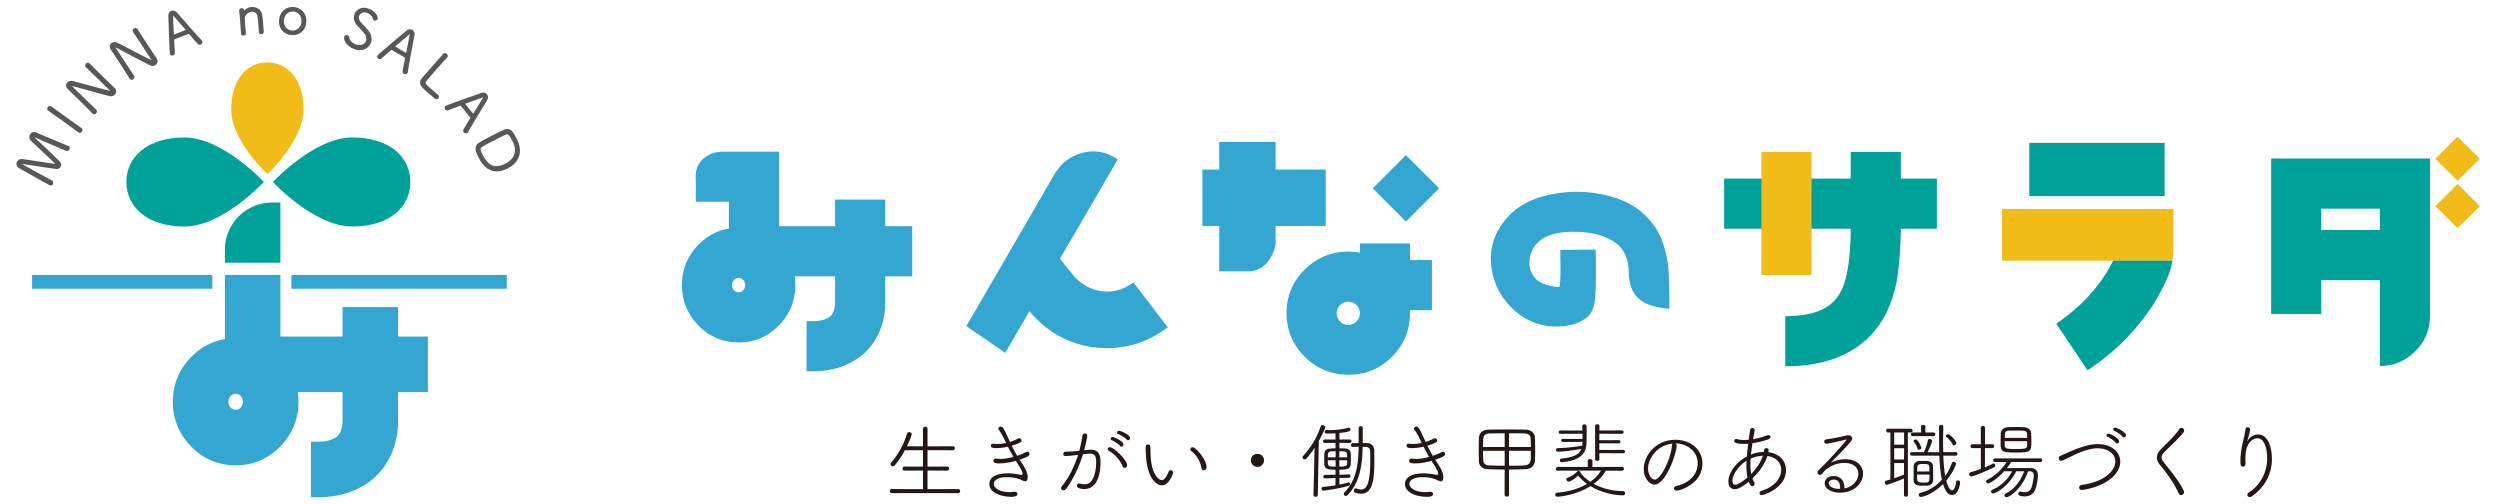
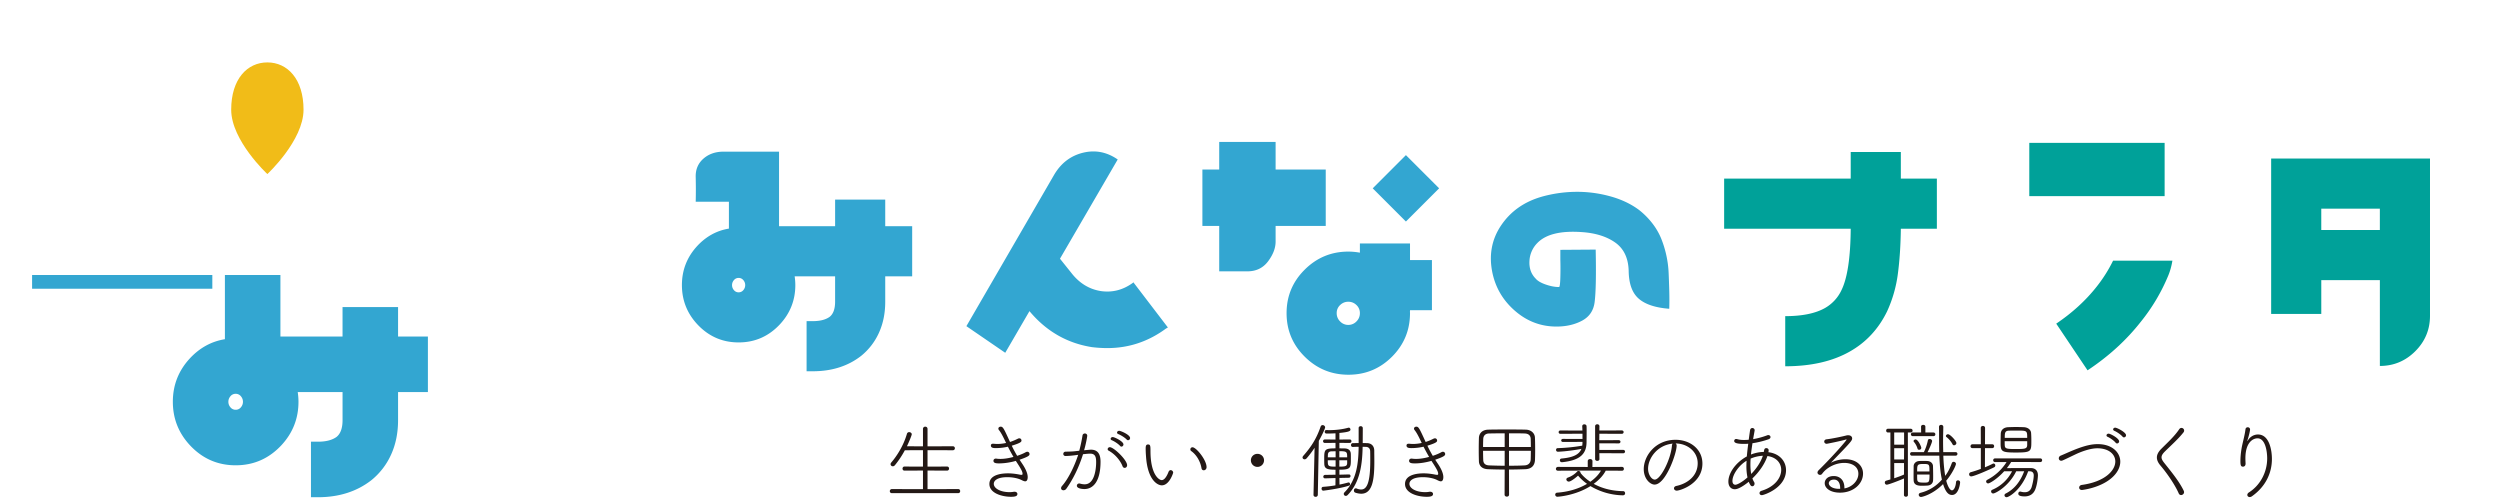
<svg xmlns="http://www.w3.org/2000/svg" xml:space="preserve" viewBox="0 0 223.274 45.031">
  <g fill="#595757">
-     <path d="m6.11 13.035-.017-.008c-.216-.088-2.133-.869-2.827-1.184-.273-.125-.509.002-.601.193-.072.15-.075.379.132.575l.151.141c1.413 1.322 1.88 1.76 1.969 1.881l-.013-.001a36.182 36.182 0 0 1-1.465-.214c-.518-.081-1.055-.166-1.439-.212a.466.466 0 0 0-.488.249.424.424 0 0 0 .196.565c.253.139.605.339.987.556.589.334 1.256.713 1.744.971.029.014.058.02.088.02a.235.235 0 0 0 .206-.141.249.249 0 0 0 .015-.19.199.199 0 0 0-.106-.116c-.62-.326-2.243-1.216-2.628-1.445a.174.174 0 0 1-.033-.025.171.171 0 0 1 .054.002h.001c.274.035.791.115 1.337.199.688.106 1.4.215 1.653.24.18.013.325-.066.394-.21a.403.403 0 0 0-.079-.449c-.503-.525-1.72-1.662-2.198-2.101-.035-.031-.043-.055-.048-.055.005-.001.022-.004.055.009.021.009 2.086.92 2.756 1.183.131.055.252-.023.303-.128.051-.103.033-.242-.099-.305zM7.268 11.426c-.456-.321-.932-.656-1.39-.985-.457-.328-.896-.648-1.287-.935a.22.22 0 0 0-.183-.035.254.254 0 0 0-.139.096.234.234 0 0 0 .058.338c.366.25.794.551 1.239.871.499.358.991.717 1.428 1.042.042.03.087.043.129.043.078 0 .15-.043.193-.103.069-.097.077-.242-.043-.329l-.005-.003zM10.235 7.855c-.34-.324-.933-.897-1.487-1.447-.295-.29-.534-.529-.727-.733a.239.239 0 0 0-.183-.072.256.256 0 0 0-.163.076.238.238 0 0 0-.07.168c0 .063.026.122.081.175.336.312 1.65 1.594 2.031 1.972.036.036.082.082.105.112a.22.22 0 0 1-.038-.005c-.411-.089-1.369-.35-2.139-.56-.489-.133-.91-.248-1.132-.303a.52.52 0 0 0-.498.123.376.376 0 0 0-.111.265c0 .082.029.208.174.353a77.39 77.39 0 0 1 2.18 2.161.205.205 0 0 0 .149.063.259.259 0 0 0 .179-.079c.084-.084.115-.224.007-.333a139.489 139.489 0 0 1-1.924-1.872c-.11-.109-.195-.193-.227-.236a.236.236 0 0 1 .062.008c.177.046.548.15.983.271.842.235 1.89.527 2.316.624a.472.472 0 0 0 .438-.12.433.433 0 0 0 .128-.306.414.414 0 0 0-.131-.301l-.003-.004zM13.994 5.217c-.27-.399-.731-1.091-1.145-1.731a33.599 33.599 0 0 1-.552-.87.239.239 0 0 0-.339-.069c-.099.064-.153.198-.063.338.273.393 1.282 1.924 1.564 2.358.029.045.063.097.079.131a.156.156 0 0 1-.035-.013c-.383-.175-1.263-.634-1.971-1.003-.448-.233-.835-.435-1.039-.536a.524.524 0 0 0-.513.014.37.37 0 0 0-.166.235c-.017.08-.016.21.095.382a72.032 72.032 0 0 1 1.667 2.573c.045.07.112.099.179.099.05 0 .101-.016.144-.044.1-.065.161-.195.078-.324-.288-.417-1.131-1.7-1.478-2.235-.084-.13-.15-.231-.172-.28a.25.25 0 0 1 .059.021c.163.083.502.262.901.474.773.409 1.734.918 2.129 1.103.153.07.322.062.453-.023a.422.422 0 0 0 .127-.594l-.002-.006zM18.002 3.589c-.292-.298-1.519-1.695-2.199-2.473-.136-.155-.33-.209-.506-.14-.168.066-.27.233-.264.438.008.191.016.45.025.745.026.807.061 1.914.112 2.6a.224.224 0 0 0 .014.072.192.192 0 0 0 .103.108.238.238 0 0 0 .184.002.233.233 0 0 0 .15-.242c-.015-.191-.034-.518-.053-.845l-.014-.32c.09-.04.429-.173.782-.312l.067-.026c.202-.079.393-.153.476-.171.312.371.67.774.779.887a.24.24 0 0 0 .266.069.235.235 0 0 0 .135-.303.27.27 0 0 0-.057-.089zm-1.517-.874-.406.163-.422.162-.128.048a65.414 65.414 0 0 1-.067-1.608c-.001-.056.011-.076.01-.08.005.002.022.009.049.042.076.094.246.288.439.508.215.246.457.524.624.724l-.099.041zm.127-.023v-.005l.046-.038-.046.043zM23.431 1.41c-.073-.587-.551-.814-.969-.783a.995.995 0 0 0-.658.325l-.002-.031c-.011-.121-.104-.197-.229-.188-.113.01-.224.095-.213.228.023.216.05.471.073.746.035.413.063.857.089 1.282a.2.2 0 0 0 .09.153.24.24 0 0 0 .134.04l.02-.001a.22.22 0 0 0 .153-.075.204.204 0 0 0 .045-.156 24.448 24.448 0 0 1-.102-1.258c-.021-.347.311-.619.621-.645.279-.024.475.147.521.457.011.079.031.248.048.448.026.31.054.693.066.901l.001.007a.204.204 0 0 0 .086.152.227.227 0 0 0 .153.04.22.22 0 0 0 .143-.066.206.206 0 0 0 .055-.166 37.018 37.018 0 0 0-.125-1.41zM26.239.629c-.705-.06-1.253.427-1.313 1.152-.029.364.064.688.27.936.201.242.499.39.838.417a1.192 1.192 0 0 0 .899-.275c.244-.209.394-.522.423-.88a1.274 1.274 0 0 0-.276-.925 1.206 1.206 0 0 0-.841-.425zm.402 1.909a.767.767 0 0 1-.572.184c-.451-.037-.75-.418-.71-.906a.876.876 0 0 1 .278-.6.747.747 0 0 1 .569-.184c.454.037.754.42.715.911a.86.86 0 0 1-.28.595zM33.684 1.416c-.046-.101-.236-.444-.749-.636-.288-.108-.568-.111-.807-.009a.85.85 0 0 0-.469.492c-.127.339-.036.72.243 1.02l.063.068c.18.193.366.392.532.59.201.239.269.503.187.723-.119.319-.506.45-.899.304-.335-.125-.559-.364-.599-.643a.224.224 0 0 0-.146-.177.233.233 0 0 0-.301.13c-.035.093-.002.299.128.511.112.181.334.431.758.589.183.068.356.099.515.099.488 0 .847-.287.983-.652.14-.375.035-.804-.287-1.177a8.39 8.39 0 0 0-.327-.354 11.606 11.606 0 0 1-.272-.292c-.165-.187-.223-.408-.155-.59.083-.223.351-.381.705-.25.341.127.46.34.5.494.02.088.072.151.146.179a.23.23 0 0 0 .288-.14c.026-.069.013-.168-.037-.279zM36.817 2.668c-.155-.091-.35-.067-.507.062l-.573.481a75.619 75.619 0 0 0-1.976 1.688.216.216 0 0 0-.047.055.194.194 0 0 0-.021.149.24.24 0 0 0 .111.144.231.231 0 0 0 .283-.031c.14-.128.384-.342.628-.557l.248-.213c.084.045.382.22.669.39l.058.034c.196.116.418.247.49.306a26.05 26.05 0 0 0-.219 1.158.235.235 0 0 0 .233.285.226.226 0 0 0 .199-.113.264.264 0 0 0 .033-.098c.049-.368.338-1.922.592-3.253.039-.205-.038-.391-.201-.487zm-.229.464c-.026.116-.074.366-.128.65-.062.323-.131.688-.187.945l-.078-.045a34.551 34.551 0 0 1-.793-.468l-.103-.063c.196-.177.996-.857 1.223-1.043.043-.035.066-.039.069-.042.002.006.006.024-.003.066zM38.553 7.979c-.62-.536-.597-.566-.474-.73.057-.073.233-.285.462-.549a66.471 66.471 0 0 1 1.384-1.553.238.238 0 0 0-.025-.341.228.228 0 0 0-.333.025l-.071.082c-.151.174-.39.444-.649.736-.302.341-.631.712-.877.996l-.02.023c-.118.137-.215.249-.279.33-.241.295-.199.578.137.919.047.047.264.236.501.441.257.222.457.396.511.436a.266.266 0 0 0 .166.063.22.22 0 0 0 .166-.076c.07-.082.082-.222-.048-.335-.069-.058-.314-.262-.551-.467zM43.489 8.416c-.114-.14-.304-.186-.497-.119l-.684.242c-.767.27-1.817.638-2.461.895a.252.252 0 0 0-.064.035.194.194 0 0 0-.073.158.253.253 0 0 0 .055.149.234.234 0 0 0 .276.07c.167-.067.447-.174.734-.283l.356-.131c.069.077.325.396.532.651l.032.039c.143.177.277.344.32.418-.26.407-.536.87-.611 1.008a.237.237 0 0 0 .014.274.239.239 0 0 0 .185.089.228.228 0 0 0 .144-.051.267.267 0 0 0 .067-.081c.237-.446 1.546-2.595 1.695-2.839a.451.451 0 0 0-.02-.524zm-.377.355c-.065.099-.196.314-.345.559-.172.283-.367.602-.51.825l-.057-.07c-.074-.089-.181-.217-.288-.351a26.486 26.486 0 0 1-.366-.461 66.88 66.88 0 0 1 1.512-.548c.051-.017.077-.014.078-.017.001.001.003.019-.024.063zM46.251 12.617a6.076 6.076 0 0 0-.162-.334c-.241-.466-.49-.949-1.104-.681-.248.112-.758.359-1.256.616-.364.188-.721.384-.933.511-.569.343-.243.972-.069 1.31.183.354.655 1.265 1.634 1.265.292 0 .629-.081 1.017-.282.97-.502 1.304-1.424.873-2.405zm-1.089 1.984c-1.205.623-1.71-.108-2.09-.841-.249-.482-.12-.566.015-.655.145-.094.458-.265.958-.523.468-.242.934-.472 1.109-.546a.32.32 0 0 1 .126-.03c.16 0 .269.176.467.56l.06.122.029.06c.357.742.099 1.452-.674 1.853z" />
-   </g>
-   <path fill="#00A199" d="M11.288 16.253c0-2.196 1.809-3.976 5.199-3.976s7.076 3.976 7.076 3.976-3.686 3.976-7.076 3.976-5.199-1.78-5.199-3.976zM36.649 16.253c0 2.196-1.809 3.976-5.199 3.976-3.39 0-7.076-3.976-7.076-3.976s3.686-3.976 7.076-3.976 5.199 1.78 5.199 3.976z" />
+     </g>
  <path fill="#33A6D1" d="M35.551 30.057v-2.634h-4.959v2.634h-5.548v-5.499h-4.958v5.736c-1.199.196-2.244.763-3.13 1.715-1.013 1.096-1.519 2.386-1.519 3.874s.506 2.779 1.519 3.874c1.116 1.199 2.479 1.798 4.091 1.798s2.975-.599 4.091-1.798c1.012-1.095 1.519-2.386 1.519-3.874 0-.298-.026-.586-.067-.868h4.003v2.511c0 .703-.176 1.199-.527 1.488-.393.289-.95.434-1.674.434h-.62v4.959h.62c1.88 0 3.471-.507 4.773-1.519a6.225 6.225 0 0 0 1.766-2.294c.413-.909.62-1.932.62-3.068v-2.511h2.665v-4.958h-2.665zm-14.039 6.322a.586.586 0 0 1-.465.217.586.586 0 0 1-.465-.217c-.124-.144-.186-.31-.186-.496s.062-.351.186-.496a.59.59 0 0 1 .465-.217.59.59 0 0 1 .465.217c.124.145.186.31.186.496s-.063.352-.186.496zM2.866 24.558h16.097v1.229H2.866z" />
-   <path fill="#33A6D1" d="M26.024 24.558h19.243v1.229H26.024z" />
-   <path fill="#00A199" d="M25.044 18.091h-.75a4.208 4.208 0 0 0-4.209 4.209v1.166h4.958v-5.375z" />
  <path fill="#F1BC18" d="M23.878 5.574c1.784 0 3.23 1.47 3.23 4.223s-3.23 5.748-3.23 5.748-3.23-2.994-3.23-5.748 1.447-4.223 3.23-4.223z" />
  <g fill="#231815">
    <path d="M79.654 44.043c-.126 0-.186-.089-.186-.178s.067-.186.186-.186l2.776.007v-1.662l-1.655.007c-.111 0-.171-.089-.171-.178s.059-.186.171-.186l1.655.007v-1.469l-1.618.007a8.315 8.315 0 0 1-.876 1.321c-.067.082-.134.112-.2.112a.198.198 0 0 1-.2-.193c0-.044.022-.096.059-.141.49-.564 1.098-1.506 1.403-2.568a.203.203 0 0 1 .2-.149c.111 0 .23.074.23.193 0 .089-.237.668-.43 1.069l1.432.007v-1.551c0-.141.104-.208.208-.208.096 0 .2.067.2.208v1.551l2.256-.007c.126 0 .186.089.186.178s-.06.178-.186.178l-2.256-.007v1.469l1.744-.007c.119 0 .178.089.178.178 0 .097-.059.186-.178.186l-1.744-.007v1.662l2.738-.007c.119 0 .178.089.178.186 0 .089-.06.178-.178.178h-5.922zM89.26 41.386c-.304 0-.535-.022-.535-.237 0-.096.074-.193.215-.193.022 0 .044 0 .067.007.104.015.215.022.334.022.379 0 .794-.074 1.172-.178a17.733 17.733 0 0 1-.497-.913 4.797 4.797 0 0 1-1.061.126c-.237 0-.46-.015-.46-.237 0-.082.059-.156.186-.156h.052c.119.015.237.022.356.022.267 0 .527-.037.765-.089-.223-.46-.416-.876-.631-1.143a.21.21 0 0 1-.059-.141c0-.104.104-.171.208-.171.208 0 .282.163.831 1.366.282-.089.519-.2.698-.289a.304.304 0 0 1 .134-.037c.119 0 .193.096.193.2 0 .112-.067.215-.868.46.171.364.334.653.482.905.319-.104.586-.223.757-.319a.306.306 0 0 1 .149-.045c.119 0 .2.097.2.208 0 .141-.141.245-.891.504l.237.356c.141.208.49.75.49 1.195 0 .149-.037.379-.223.379-.134 0-.312-.111-.431-.163-.319-.134-.749-.208-1.165-.208-.898 0-1.21.304-1.21.594 0 .416.609.742 1.395.742.126 0 .245-.007.371-.03.03-.007.052-.007.082-.007.171 0 .26.097.26.2 0 .193-.193.252-.564.252-.831 0-1.937-.327-1.937-1.143 0-.883 1.209-.95 1.655-.95.252 0 .586.022 1.039.111a.814.814 0 0 0 .171.022c.067 0 .097-.022.097-.089 0-.208-.156-.475-.601-1.158a5.613 5.613 0 0 1-1.463.225zM95.934 40.666a7.07 7.07 0 0 1-.772.059c-.134 0-.2-.096-.2-.186 0-.096.067-.193.193-.2.245-.007.475-.007.75-.03l.482-.052c.097-.349.215-.876.29-1.358.015-.126.119-.186.215-.186.104 0 .208.074.208.2 0 .111-.141.853-.282 1.299.579-.052.586-.052.609-.052.698 0 .861.512.861 1.076 0 1.803-.69 2.441-1.439 2.441-.289 0-.675-.074-.675-.297 0-.104.082-.2.208-.2.022 0 .044 0 .067.007.148.044.289.067.423.067.913 0 1.024-1.447 1.024-1.982 0-.475-.089-.757-.534-.757-.111 0-.312.015-.638.052-.371 1.187-.891 2.234-1.484 3.072a.32.32 0 0 1-.26.148c-.119 0-.215-.074-.215-.185 0-.059.022-.134.096-.215.512-.579 1.069-1.662 1.432-2.768l-.359.047zm4.319.972c-.171-.453-.623-1.054-1.239-1.388a.15.15 0 0 1-.089-.134c0-.089.081-.178.193-.178.356 0 1.544 1.143 1.544 1.61 0 .141-.104.237-.215.237-.075.002-.156-.043-.194-.147zm-.222-1.818c-.156-.178-.519-.416-.742-.504-.067-.03-.097-.074-.097-.126 0-.074.074-.156.186-.156.149 0 .957.378.957.661 0 .104-.089.193-.178.193a.168.168 0 0 1-.126-.068zm.593-.564c-.156-.171-.527-.401-.757-.49-.074-.03-.104-.082-.104-.134 0-.074.074-.156.193-.156.134 0 .972.349.972.646 0 .111-.089.193-.178.193a.152.152 0 0 1-.126-.059zM104.553 41.987c.111 0 .223.104.223.223 0 .044-.341 1.135-1.017 1.135-.378 0-1.276-.467-1.41-2.605a9.304 9.304 0 0 1-.03-.653c0-.23.015-.393.215-.393.208 0 .215.148.215.579 0 2.145.779 2.605 1.002 2.605.089 0 .341-.037.616-.75.045-.096.112-.141.186-.141zm2.753-.17c-.104-.624-.46-1.21-.913-1.529a.177.177 0 0 1-.082-.156c0-.096.074-.186.193-.186.327 0 1.254 1.128 1.254 1.774 0 .178-.134.282-.252.282-.096 0-.178-.059-.2-.185zM111.717 41.112c0-.327.26-.579.586-.579.327 0 .587.252.587.579a.586.586 0 1 1-1.173 0zM117.308 44.184l.097-4.193a8.14 8.14 0 0 1-.712.943.24.24 0 0 1-.178.089c-.104 0-.186-.074-.186-.171 0-.037.022-.089.059-.134.72-.816 1.187-1.544 1.558-2.62.037-.096.104-.133.178-.133.111 0 .223.089.223.208 0 .059-.178.519-.564 1.202l-.089 4.809a.183.183 0 0 1-.2.186c-.096 0-.186-.059-.186-.178v-.008zm2.315-1.499.007.594c.289-.059.564-.126.802-.193h.022c.067 0 .119.082.119.156 0 .059-.022.104-.081.126-.846.282-2.286.453-2.301.453-.111 0-.163-.089-.163-.178 0-.082.044-.156.126-.163a11.11 11.11 0 0 0 1.113-.134l.007-.653-.928.03h-.007c-.104 0-.156-.074-.156-.148 0-.082.06-.163.171-.163l.92-.015v-.447c-.712 0-.994-.074-1.002-.527-.007-.133-.007-.334-.007-.512 0-.772.067-.868 1.009-.868v-.49l-.95.007a.158.158 0 0 1-.163-.156c0-.081.059-.156.163-.156l.95.007v-.557c-.371.022-.683.022-.809.022a.152.152 0 0 1-.156-.156c0-.081.045-.156.141-.156h.007c.089 0 .171.007.26.007.541 0 1.135-.059 1.699-.215.015-.007.03-.007.044-.007.089 0 .149.089.149.171 0 .148-.178.223-.987.304v.586l.92-.007c.104 0 .156.074.156.156a.152.152 0 0 1-.156.156l-.92-.007v.49c.156 0 .312.007.467.007.371.007.534.2.549.467.007.119.007.274.007.43 0 .839 0 1.002-1.024 1.002v.445l.846-.022h.007c.096 0 .141.074.141.141 0 .082-.052.156-.156.156l-.836.017zm-.341-2.383c-.126 0-.245.007-.356.007-.274.007-.326.149-.334.327 0 .052-.007.133-.007.208h.698v-.542zm0 .802h-.698c0 .512 0 .571.698.571v-.571zm1.032-.26c0-.482-.015-.549-.698-.549v.549h.698zm0 .26h-.698v.571c.564 0 .69-.052.698-.312v-.259zm1.024-2.865c0-.119.089-.178.186-.178.089 0 .186.059.186.178l-.007 1.329c.134 0 .26.007.379.007.378.007.646.237.653.668 0 .319.007.646.007.98 0 1.61-.163 2.872-1.172 2.872a1.82 1.82 0 0 1-.527-.096c-.089-.03-.126-.111-.126-.193 0-.096.06-.193.163-.193.022 0 .052 0 .081.015.141.059.275.089.401.089.497 0 .816-.564.816-2.568 0-.289 0-.571-.007-.824 0-.237-.119-.408-.386-.416-.089 0-.185-.007-.289-.007-.03 1.499-.2 3.154-1.343 4.312a.233.233 0 0 1-.163.074.18.18 0 0 1-.178-.178c0-.044.015-.089.059-.134 1.121-1.128 1.247-2.657 1.269-4.074-.171 0-.341.007-.519.015h-.007c-.104 0-.156-.082-.156-.163 0-.089.052-.178.163-.178.178 0 .349-.007.519-.007v-1.33zM126.38 41.386c-.304 0-.535-.022-.535-.237 0-.096.074-.193.215-.193.022 0 .044 0 .067.007.104.015.215.022.334.022.379 0 .794-.074 1.172-.178a17.733 17.733 0 0 1-.497-.913 4.797 4.797 0 0 1-1.061.126c-.237 0-.46-.015-.46-.237 0-.082.059-.156.186-.156h.052c.119.015.237.022.356.022.267 0 .527-.037.765-.089-.223-.46-.416-.876-.631-1.143a.21.21 0 0 1-.059-.141c0-.104.104-.171.208-.171.208 0 .282.163.831 1.366.282-.089.519-.2.698-.289a.304.304 0 0 1 .134-.037c.119 0 .193.096.193.2 0 .112-.067.215-.868.46.171.364.334.653.482.905.319-.104.586-.223.757-.319a.306.306 0 0 1 .149-.045c.119 0 .2.097.2.208 0 .141-.141.245-.891.504l.237.356c.141.208.49.75.49 1.195 0 .149-.037.379-.223.379-.134 0-.312-.111-.431-.163-.319-.134-.749-.208-1.165-.208-.898 0-1.21.304-1.21.594 0 .416.609.742 1.395.742.126 0 .245-.007.371-.03.03-.007.052-.007.082-.007.171 0 .26.097.26.2 0 .193-.193.252-.564.252-.831 0-1.937-.327-1.937-1.143 0-.883 1.209-.95 1.655-.95.252 0 .586.022 1.039.111a.814.814 0 0 0 .171.022c.067 0 .097-.022.097-.089 0-.208-.156-.475-.601-1.158-.462.129-.981.225-1.463.225zM134.382 41.935c-.557 0-1.091-.015-1.484-.03-.534-.022-.794-.289-.817-.698a35.27 35.27 0 0 1 0-2.093c.015-.416.297-.727.831-.742.453-.015 1.061-.015 1.67-.015s1.225 0 1.692.015c.467.015.787.311.809.69.015.245.022.72.022 1.165 0 .319-.007.631-.015.839-.022.505-.304.824-.891.839-.416.015-.92.03-1.432.03l.007 2.241c0 .119-.096.178-.2.178-.096 0-.2-.059-.2-.178l.008-2.241zm0-3.236c-.527 0-1.032.007-1.403.015-.326.007-.497.2-.512.49-.007.171-.015.438-.015.72h1.93v-1.225zm0 1.559h-1.93c0 .312.007.609.015.809.007.319.178.482.527.497.386.015.876.03 1.388.03v-1.336zm2.338-.334c0-.297-.007-.579-.015-.75-.015-.26-.171-.445-.527-.46-.364-.015-.876-.015-1.41-.015v1.225h1.952zm-1.952.334v1.336c.497 0 .987-.007 1.388-.03.349-.015.534-.223.549-.519.007-.178.015-.475.015-.787h-1.952zM143.409 42.032c-.208.408-.572.816-1.076 1.18.675.371 1.551.638 2.634.653.112 0 .171.097.171.186 0 .096-.059.186-.208.186a5.86 5.86 0 0 1-2.887-.824c-1.306.824-2.805.95-2.954.95-.126 0-.193-.097-.193-.186s.059-.171.178-.178c1.031-.074 1.952-.364 2.664-.787a4.294 4.294 0 0 1-.802-.735c-.022.022-.594.534-.831.534-.119 0-.215-.097-.215-.2 0-.059.044-.126.149-.163.371-.126.66-.364.824-.542.022-.03.059-.044.104-.044.081 0 .186.052.186.133 0 .007-.007.022-.007.03.215.282.512.557.883.801.416-.289.742-.631.95-.994h-1.922l-1.922.007c-.119 0-.178-.082-.178-.163 0-.089.067-.178.186-.178l2.657.007v-.52c0-.126.104-.185.215-.185.104 0 .208.059.208.185l-.007.52 2.642-.007c.119 0 .171.089.171.171 0 .089-.052.171-.163.171l-1.457-.008zm-2.078-2.568-1.744.007c-.104 0-.156-.067-.156-.133 0-.074.052-.141.156-.141l1.744.007v-.468l-1.974.007c-.104 0-.156-.074-.156-.149s.052-.149.156-.149l1.967.007c0-.133-.007-.252-.015-.371v-.015c0-.111.089-.171.186-.171.096 0 .2.059.2.178.007.133.007.289.007.46 0 .334-.007.698-.007.957-.007 1.054-.586 1.625-2.175 1.789h-.03c-.119 0-.178-.082-.178-.171 0-.074.044-.149.141-.156 1.069-.096 1.588-.371 1.781-.861-1.321.237-2.063.252-2.093.252-.119 0-.171-.081-.171-.171 0-.074.052-.148.141-.148a15.4 15.4 0 0 0 2.197-.223c.015-.089.022-.186.022-.29v-.047zm1.506 1.009.008.527c0 .104-.096.163-.193.163s-.193-.059-.193-.163v-2.931c0-.119.096-.178.193-.178.096 0 .193.059.193.178l-.007.378 1.996-.007c.119 0 .171.074.171.148 0 .082-.052.156-.171.156l-1.996-.007-.007.579 1.729-.007c.112 0 .163.074.163.141 0 .074-.052.148-.163.148l-1.729-.007.007.594 2.123-.007c.111 0 .171.074.171.149 0 .082-.059.156-.171.156l-2.124-.01zM149.742 39.798c0 .69-.979 3.48-1.974 3.48-.386 0-.965-.504-.965-1.38 0-1.18 1.039-2.62 2.842-2.62 1.276 0 2.397.817 2.397 2.123 0 1.826-2.026 2.419-2.286 2.419-.163 0-.252-.104-.252-.208 0-.089.067-.186.223-.215 1.002-.215 1.893-.905 1.893-2.026 0-1.039-.92-1.766-1.982-1.766.067.037.104.104.104.193zm-2.553 2.07c0 .504.304.965.601.965.505 0 1.425-1.781 1.529-3.028.007-.089.03-.149.074-.186-1.395.134-2.204 1.322-2.204 2.249zM156.505 42.729c.045.119.097.23.156.327.03.044.037.096.037.141 0 .126-.089.23-.2.23-.104 0-.171-.052-.319-.401-.327.267-.891.668-1.239.668-.297 0-.579-.2-.579-.69 0-.698.572-1.647 1.648-2.241.03-.356.074-.727.126-1.135-.133.015-.267.015-.393.015-.623 0-.861-.089-.861-.26 0-.089.059-.178.178-.178.03 0 .059.007.096.015.171.052.371.074.601.074.134 0 .274-.007.423-.022.037-.275.074-.557.119-.846.022-.141.111-.2.2-.2.104 0 .208.074.208.186v.037c-.044.267-.097.527-.134.772.431-.074.876-.2 1.269-.349.03-.015.059-.015.089-.015.111 0 .193.081.193.178 0 .074-.052.156-.186.2-.453.156-.95.282-1.425.349-.052.364-.104.698-.134 1.009.497-.193.905-.23 1.15-.23.03-.237.067-.341.223-.341.104 0 .208.067.208.193l-.022.171c1.017.126 1.573.824 1.573 1.603 0 1.588-1.989 2.234-2.16 2.234-.134 0-.208-.089-.208-.178s.059-.178.185-.215c1.18-.356 1.752-1.158 1.752-1.863 0-.601-.416-1.128-1.232-1.239-.228.702-.741 1.43-1.342 2.001zm-.534-1.12c0-.148.007-.304.015-.46-.683.408-1.262 1.232-1.262 1.803 0 .23.111.341.267.341.111 0 .519-.163 1.076-.653a4.874 4.874 0 0 1-.096-1.031zm.379-.653a6.606 6.606 0 0 0-.022.527c0 .312.022.594.074.846.46-.475.846-1.046 1.039-1.625a3.19 3.19 0 0 0-1.091.252zM165.97 42.314c0-.675-.609-.972-1.262-.972-.757 0-1.559.393-1.974.972a.222.222 0 0 1-.185.097c-.119 0-.23-.089-.23-.208 0-.059.03-.133.104-.208 1.328-1.306 2.494-2.664 2.494-2.731 0-.007-.007-.015-.022-.015s-.03 0-.052.007c-.401.126-1.655.378-1.699.378-.141 0-.223-.096-.223-.2 0-.089.067-.186.208-.2.519-.059 1.38-.245 1.759-.341a.71.71 0 0 1 .171-.022c.208 0 .356.112.356.282 0 .141-.044.245-.876 1.113l-1.024 1.061a2.892 2.892 0 0 1 1.299-.312c1.009 0 1.573.586 1.573 1.277 0 .92-.861 1.707-2.056 1.707-.868 0-1.366-.401-1.366-.846 0-.282.215-.638.809-.638.512 0 .95.334.95 1.054v.052c.704-.12 1.246-.699 1.246-1.307zm-1.625 1.291c0-.49-.2-.772-.549-.772-.423 0-.467.274-.467.319 0 .252.327.505.913.505h.104v-.052zM170.047 42.729c-.326.149-1.38.557-1.536.557-.119 0-.178-.096-.178-.186 0-.074.037-.148.119-.171l.379-.111v-4.193h-.215c-.111 0-.163-.082-.163-.171 0-.081.052-.163.163-.163h2.026c.111 0 .171.082.171.163 0 .089-.059.171-.171.171h-.252l.007 5.581c0 .104-.089.156-.178.156s-.178-.052-.178-.156l.006-1.477zm.007-4.104h-.883v1.091h.883v-1.091zm0 1.403h-.883v1.009h.876l.007-1.009zm-.007 1.328h-.876v1.358c.304-.104.601-.208.876-.334v-1.024zm3.51-.66c.022.638.074 1.269.171 1.803.282-.378.453-.772.586-1.135a.172.172 0 0 1 .163-.119c.104 0 .208.074.208.186 0 .119-.289.802-.868 1.499.104.416.312.861.512.861s.341-.386.364-.735c.007-.104.089-.156.178-.156s.186.059.186.185c0 .111-.126 1.121-.72 1.121-.223 0-.534-.104-.801-.972-.935.935-1.87 1.15-1.967 1.15a.2.2 0 0 1-.208-.193c0-.074.044-.149.156-.178a3.692 3.692 0 0 0 1.914-1.18c-.141-.638-.2-1.388-.23-2.137h-2.449c-.111 0-.163-.082-.163-.163 0-.074.052-.156.163-.156h1.069c.149-.282.297-.727.356-1.046.015-.089.082-.126.156-.126.104 0 .223.074.223.178 0 .163-.341.883-.408 1.002h1.046c-.022-.816-.007-1.618-.022-2.256v-.007c0-.119.096-.178.193-.178s.193.059.193.193v.007c-.007.356-.022.816-.022 1.321 0 .289.007.601.015.913h1.098c.111 0 .171.082.171.156 0 .082-.059.163-.171.163h-1.092zm-2.723-1.744a.162.162 0 0 1-.171-.163c0-.082.059-.163.171-.163h.742l-.007-.52c0-.111.096-.163.193-.163s.193.052.193.163v.52h.72c.111 0 .171.081.171.163a.162.162 0 0 1-.171.163h-1.841zm.564 1.217c-.067 0-.126-.03-.141-.089a1.612 1.612 0 0 0-.327-.616.107.107 0 0 1-.03-.074c0-.074.089-.141.178-.141.237 0 .512.646.512.749.001.111-.103.171-.192.171zm.719 3.199c-.141.007-.319.015-.49.015-.46 0-.698-.126-.72-.475-.007-.111-.007-.252-.007-.408 0-.304.007-.661.007-.868 0-.2.163-.445.519-.46.119-.007.237-.007.356-.007s.237 0 .341.007c.334.015.505.237.512.453.007.252.015.601.015.898 0 .141 0 .267-.007.371-.006.229-.162.459-.526.474zm.201-1.262c0-.631 0-.668-.534-.668-.564 0-.564.082-.564.668h1.098zm-1.099.274c0 .178 0 .334.007.431.015.289.223.289.668.289.393 0 .431-.044.431-.72h-1.106zm3.296-2.612c-.052 0-.104-.022-.126-.074a2.105 2.105 0 0 0-.564-.675c-.03-.022-.037-.052-.037-.082 0-.074.089-.156.186-.156.2 0 .75.609.75.787-.001.119-.113.2-.209.2zM176.907 40.021h-.75a.162.162 0 0 1-.171-.163c0-.089.059-.178.171-.178h.75l-.007-1.455c0-.126.096-.186.193-.186.096 0 .193.059.193.186l-.007 1.455h.653c.112 0 .163.081.163.171 0 .082-.052.171-.163.171h-.653l-.007 1.714c.252-.104.497-.215.698-.319a.164.164 0 0 1 .074-.022c.089 0 .156.089.156.171a.18.18 0 0 1-.111.171c-.23.119-1.759.809-2.041.809a.18.18 0 0 1-.186-.186c0-.082.045-.156.141-.186.297-.082.609-.186.905-.297v-1.856zm2.709 1.239a5.156 5.156 0 0 1-.386.549c.623-.007 1.529-.007 2.13-.007.393 0 .646.208.646.661 0 .104-.044.735-.223 1.209-.163.445-.505.661-.957.661-.475 0-.572-.119-.572-.245 0-.097.059-.186.163-.186a.17.17 0 0 1 .059.007c.126.037.245.052.356.052.274 0 .482-.119.601-.423.022-.059.2-.675.2-1.076 0-.23-.111-.371-.364-.371h-.134c-.579 1.633-1.707 2.315-1.929 2.315-.111 0-.186-.089-.186-.171 0-.059.03-.119.104-.156.787-.394 1.314-1.084 1.655-1.989h-.712c-.653 1.336-1.855 1.982-2.056 1.982a.184.184 0 0 1-.186-.186c0-.052.03-.111.097-.141a3.496 3.496 0 0 0 1.774-1.655h-.705c-.638.705-1.299 1.084-1.432 1.084a.18.18 0 0 1-.178-.171c0-.059.03-.111.096-.149a4.443 4.443 0 0 0 1.729-1.588h-1.024a.162.162 0 0 1-.171-.163c0-.082.059-.163.171-.163h4.037c.111 0 .163.082.163.163s-.052.163-.163.163l-2.603-.006zm.415-.846c-1.269 0-1.358-.089-1.358-.861 0-.275.007-.579.015-.831.015-.304.237-.557.683-.571.208-.007.445-.015.675-.015a18 18 0 0 1 .683.015c.408.015.646.245.668.519.015.208.022.453.022.69 0 .972-.007 1.054-1.388 1.054zm1.017-1.01h-2.011c0 .141 0 .275.007.371.015.297.178.327.95.327.824 0 1.039-.007 1.054-.342v-.356zm0-.296c0-.638-.007-.653-.876-.653-.26 0-.534 0-.742.007-.386.007-.386.223-.386.646h2.004zM185.941 43.761c-.171 0-.252-.104-.252-.215 0-.104.082-.215.23-.237 2.1-.289 2.998-1.306 2.998-2.093 0-.646-.586-1.18-1.603-1.18-.698 0-1.566.356-1.982.556-1.158.557-1.165.557-1.239.557a.213.213 0 0 1-.223-.215c0-.097.052-.193.178-.245.327-.134.705-.312 1.106-.475 1.143-.467 1.737-.549 2.197-.549 1.299 0 2.011.757 2.011 1.566 0 .504-.274 1.046-.824 1.499-1.053.875-2.597 1.031-2.597 1.031zm3.006-4.223c-.149-.186-.497-.431-.72-.527-.067-.03-.096-.074-.096-.126 0-.074.074-.156.186-.156.163 0 .942.416.942.69a.188.188 0 0 1-.178.186.168.168 0 0 1-.134-.067zm.616-.542c-.149-.178-.505-.423-.735-.519-.067-.03-.104-.082-.104-.126 0-.081.074-.156.186-.156.156 0 .965.408.965.675a.19.19 0 0 1-.185.193.164.164 0 0 1-.127-.067zM194.582 44.065c-.364-.824-1.091-1.855-1.625-2.479-.215-.252-.327-.49-.327-.727 0-.252.126-.505.408-.787.527-.527 1.165-1.106 1.581-1.729.059-.089.133-.126.208-.126.126 0 .237.104.237.237a.249.249 0 0 1-.059.163c-.467.594-1.113 1.165-1.662 1.707-.2.2-.297.356-.297.519 0 .149.082.289.223.475.668.839 1.336 1.647 1.752 2.494a.365.365 0 0 1 .037.141c0 .148-.134.26-.26.26a.226.226 0 0 1-.216-.148zM200.707 39.39c.015 0 .052-.059.082-.104.096-.163.401-.482.868-.482 1.024 0 1.247 1.418 1.247 2.19 0 1.18-.505 2.427-1.789 3.332a.362.362 0 0 1-.193.067c-.126 0-.215-.089-.215-.193 0-.074.044-.163.156-.23.987-.631 1.618-1.781 1.618-3.035 0-.616-.163-1.789-.861-1.789-.401 0-1.084.349-1.084 1.789 0 .133.007.282.015.445v.03c0 .186-.112.267-.23.267-.2 0-.23-.148-.23-.504 0-.52.089-1.113.171-1.47.089-.393.223-.898.282-1.366.015-.126.111-.178.2-.178.104 0 .208.067.208.2 0 .126-.126.646-.215.905a.517.517 0 0 0-.03.119v.007z" />
  </g>
  <g fill="#33A6D1">
    <path d="M79.061 17.825h-4.477v2.378h-5.008v-6.659h-4.952c-.728 0-1.329.21-1.805.629-.476.42-.704.965-.686 1.637.018.783.018 1.521 0 2.21h2.966v2.397c-1.082.177-2.026.689-2.826 1.548-.914.989-1.371 2.155-1.371 3.497 0 1.343.457 2.509 1.371 3.497 1.007 1.082 2.238 1.623 3.693 1.623s2.686-.541 3.693-1.623c.914-.988 1.371-2.154 1.371-3.497a5.41 5.41 0 0 0-.06-.783h3.613v2.266c0 .634-.159 1.082-.476 1.343-.355.261-.858.392-1.511.392h-.56v4.477h.56c1.697 0 3.133-.457 4.309-1.371a5.623 5.623 0 0 0 1.595-2.07c.373-.821.56-1.744.56-2.77V24.68h2.406v-4.477H79.06v-2.378zm-12.675 8.087a.53.53 0 0 1-.42.196.526.526 0 0 1-.419-.196.668.668 0 0 1-.168-.448.67.67 0 0 1 .168-.448.532.532 0 0 1 .419-.196c.168 0 .308.066.42.196a.67.67 0 0 1 .168.448.67.67 0 0 1-.168.448zM101.165 25.268c-.877.634-1.828.877-2.854.727-1.045-.168-1.922-.709-2.63-1.623l-1.015-1.267 5.156-8.862c-.97-.671-2.005-.872-3.106-.601s-1.959.928-2.574 1.973l-7.834 13.514 3.469 2.378 2.164-3.719c1.489 1.785 3.348 2.863 5.587 3.216.466.056.923.084 1.371.084 1.921 0 3.675-.587 5.26-1.763a.352.352 0 0 0 .14-.084l-3.078-4.029-.056.056zM122.597 16.82l2.965-2.966 2.966 2.965-2.966 2.966zM125.928 21.743h-4.477v.823a5.743 5.743 0 0 0-1.035-.096c-1.511 0-2.808.536-3.889 1.609-1.082 1.073-1.623 2.369-1.623 3.889 0 1.521.541 2.817 1.623 3.889 1.081 1.073 2.383 1.609 3.903 1.609s2.816-.536 3.889-1.609c1.072-1.072 1.609-2.373 1.609-3.903 0-.048-.009-.093-.01-.14h.01v-.112h1.958v-4.477h-1.958v-1.482zm-4.785 6.967a.992.992 0 0 1-.727.308.994.994 0 0 1-.728-.308 1.01 1.01 0 0 1-.308-.741.96.96 0 0 1 .308-.727c.205-.196.448-.294.728-.294.28 0 .522.098.727.294a.966.966 0 0 1 .308.727c0 .289-.103.536-.308.741zM118.401 20.176V15.14h-4.477v-2.463h-5.037v2.463h-1.502v5.036h1.502v4.057h2.518c.783 0 1.399-.298 1.847-.895.448-.597.672-1.184.672-1.763v-1.399h4.477zM149.081 25.961c-.016-.561-.035-1.103-.058-1.625a9.071 9.071 0 0 0-.211-1.567 9.315 9.315 0 0 0-.456-1.473 5.81 5.81 0 0 0-.783-1.345 6.825 6.825 0 0 0-1.181-1.192c-.748-.561-1.641-.978-2.677-1.251a11.057 11.057 0 0 0-3.087-.374 11.682 11.682 0 0 0-2.934.433c-1.575.452-2.787 1.309-3.636 2.572-.85 1.263-1.103 2.689-.76 4.279.296 1.341.978 2.467 2.046 3.379 1.067.912 2.287 1.368 3.659 1.368.873 0 1.637-.175 2.292-.526.655-.351 1.029-.908 1.122-1.672.109-.873.14-2.432.093-4.676l-3.157.023v.842a28.33 28.33 0 0 1 0 1.649c-.016.553-.055.83-.117.83-.359 0-.752-.074-1.181-.222-.429-.148-.729-.323-.9-.526-.405-.405-.592-.924-.561-1.555a2.44 2.44 0 0 1 .701-1.625c.748-.779 2.058-1.107 3.929-.982 1.247.078 2.256.39 3.028.935.772.546 1.173 1.388 1.204 2.525.015 1.154.316 1.984.9 2.491.584.507 1.492.807 2.724.9.017-.515.017-1.053.001-1.615z" />
  </g>
  <path fill="#00A199" d="M172.981 15.951v4.477h-3.218c-.019 1.493-.107 2.835-.266 4.029a11.544 11.544 0 0 1-.965 3.358c-.765 1.567-1.875 2.761-3.33 3.582-1.548.877-3.469 1.315-5.764 1.315v-4.477c1.511 0 2.696-.242 3.554-.727a3.583 3.583 0 0 0 1.483-1.623c.522-1.081.792-2.9.811-5.456h-11.304v-4.477h11.304v-2.378h4.477v2.378h3.218zM212.545 32.683v-7.666h-5.232v3.022h-4.477V14.16h14.186v14.046c0 1.231-.439 2.285-1.315 3.162-.878.876-1.931 1.315-3.162 1.315zm-5.233-12.144h5.232v-1.903h-5.232v1.903z" />
-   <path fill="#F1BC18" d="M157.313 13.573h4.477v10.996h-4.477zM178.801 18.665v4.617h15.217c.055-.339.088-.682.088-1.027v-3.59h-15.305zM219.484 16.147l-1.987-1.959 1.987-1.987 1.986 1.987zM219.484 20.371l-1.987-1.958 1.987-1.986 1.986 1.986z" />
  <path fill="#00A199" d="M188.718 23.281a12.83 12.83 0 0 1-1.467 2.322c-.97 1.231-2.173 2.332-3.61 3.302l2.798 4.169c1.884-1.25 3.469-2.695 4.756-4.337a16.73 16.73 0 0 0 2.461-4.149c.172-.421.287-.86.36-1.307h-5.298zM181.235 12.761h12.087v4.756h-12.087z" />
</svg>